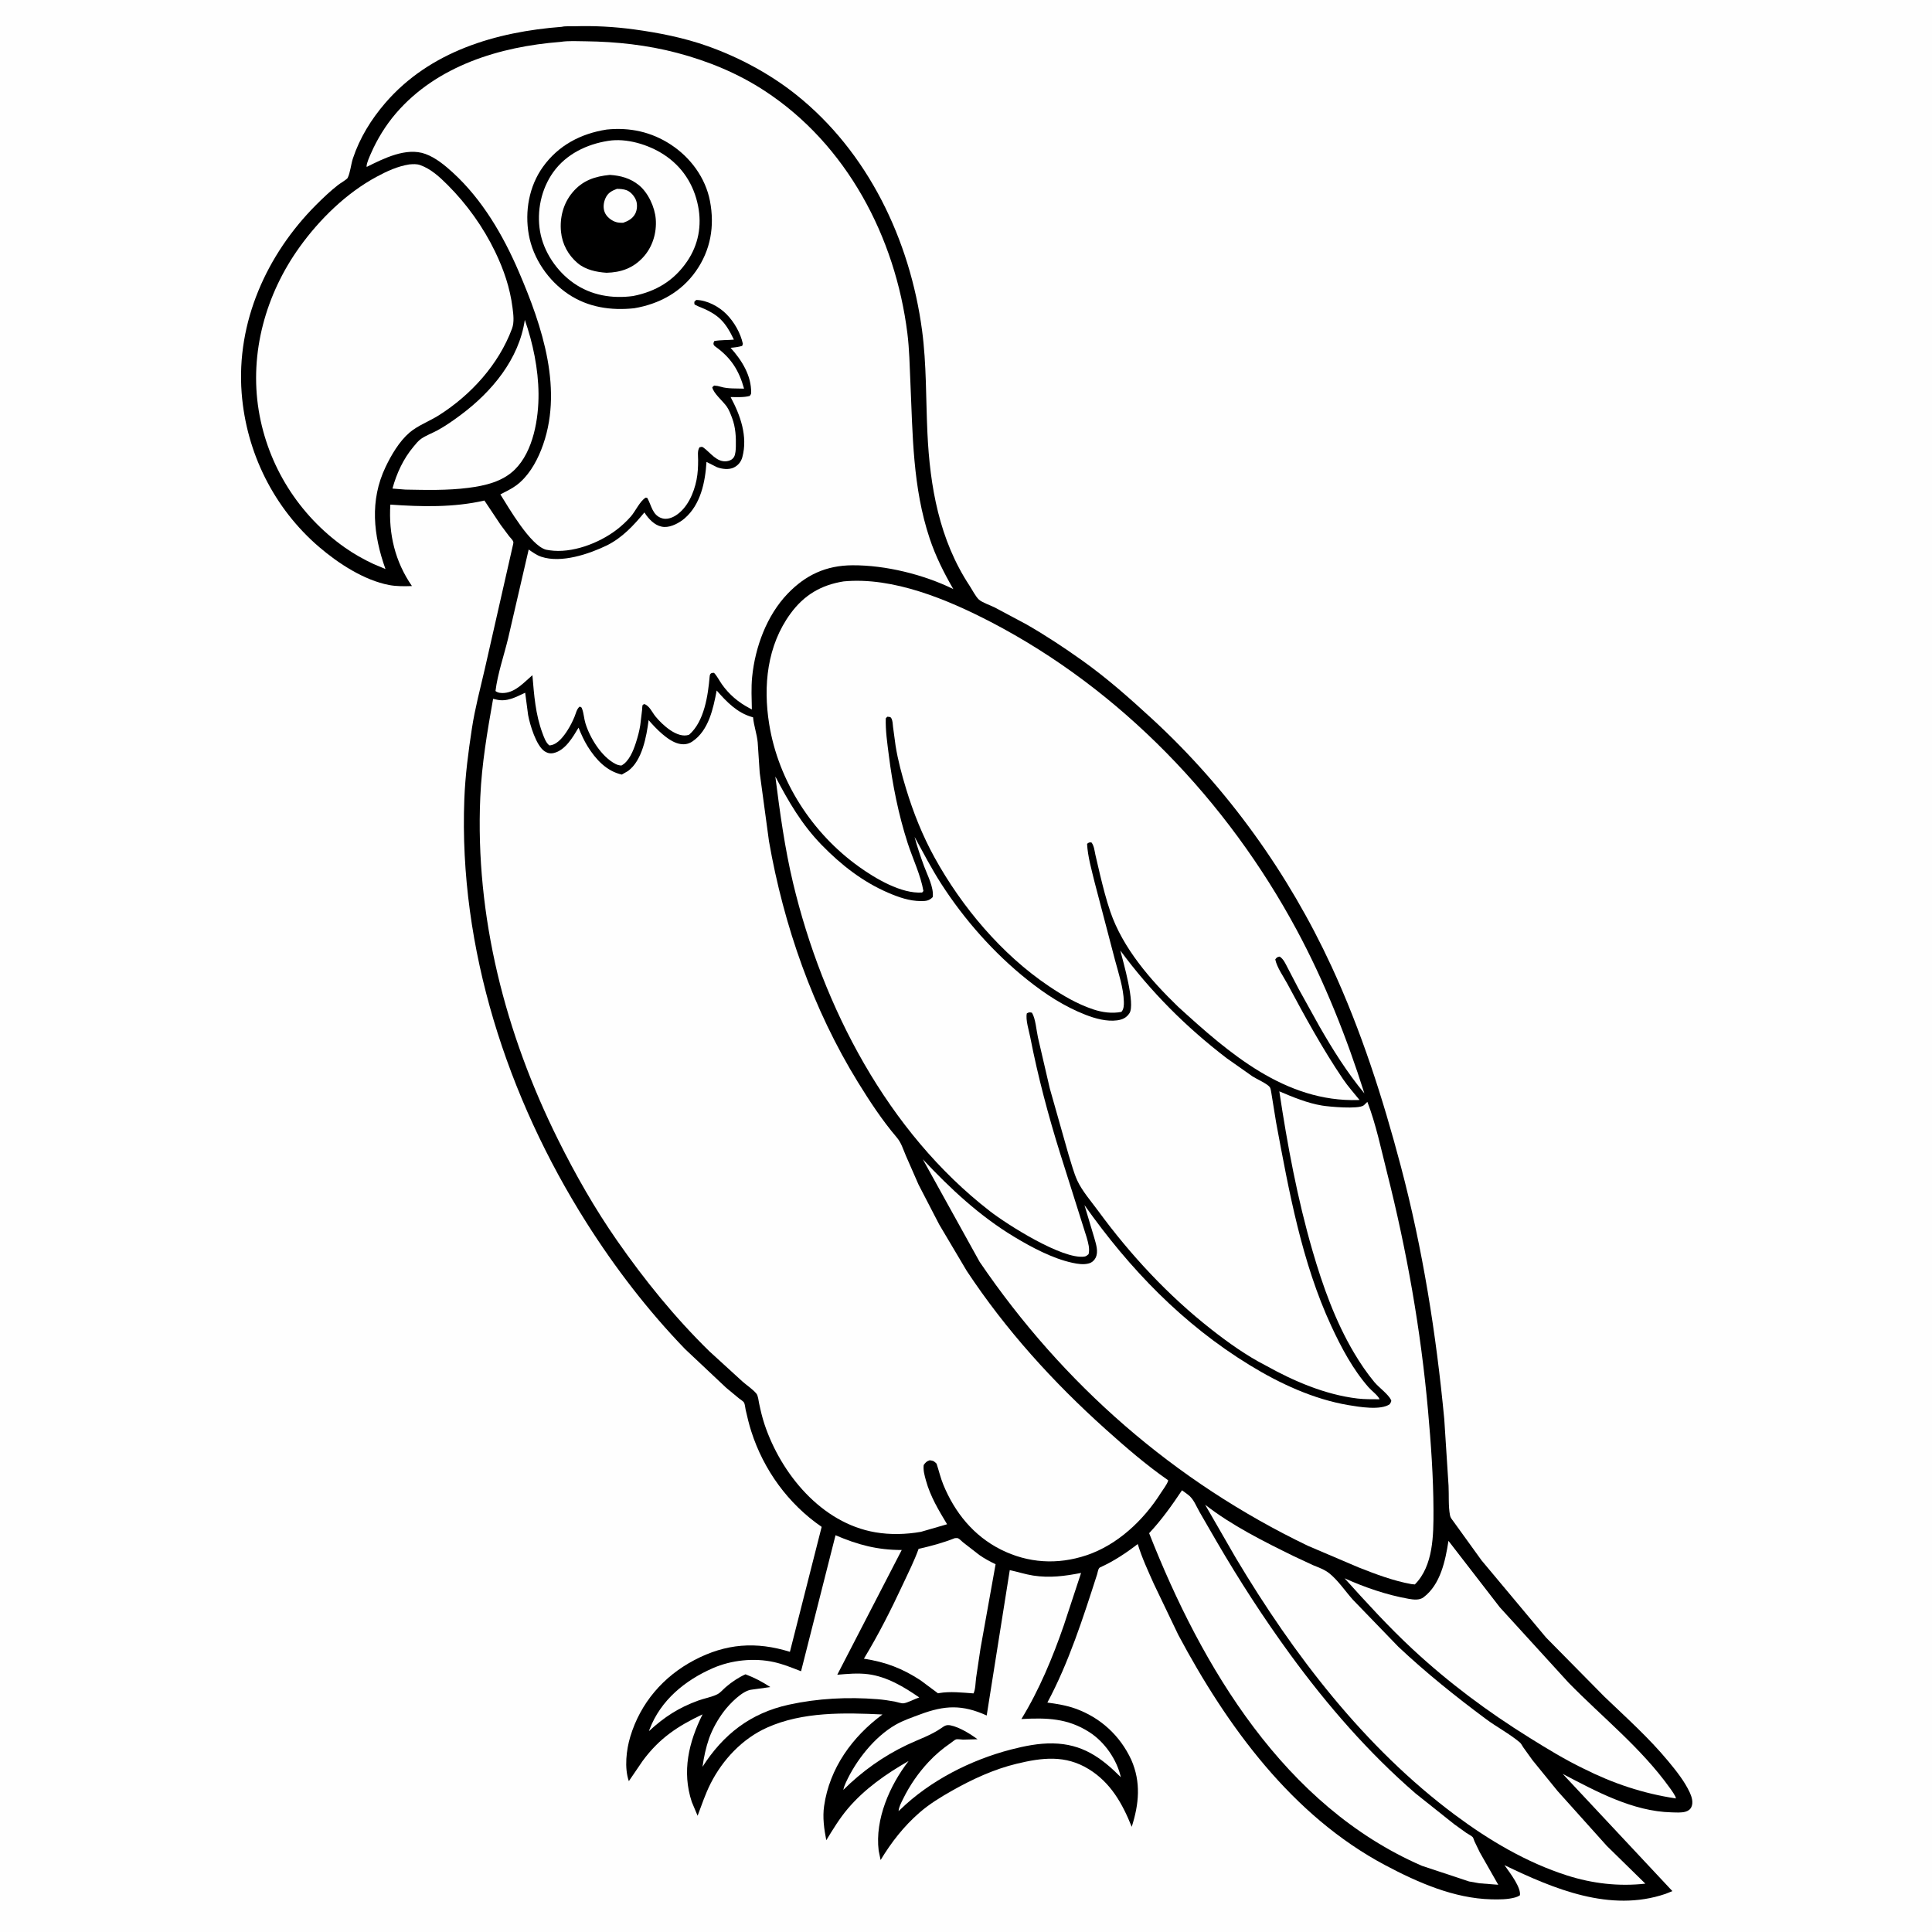
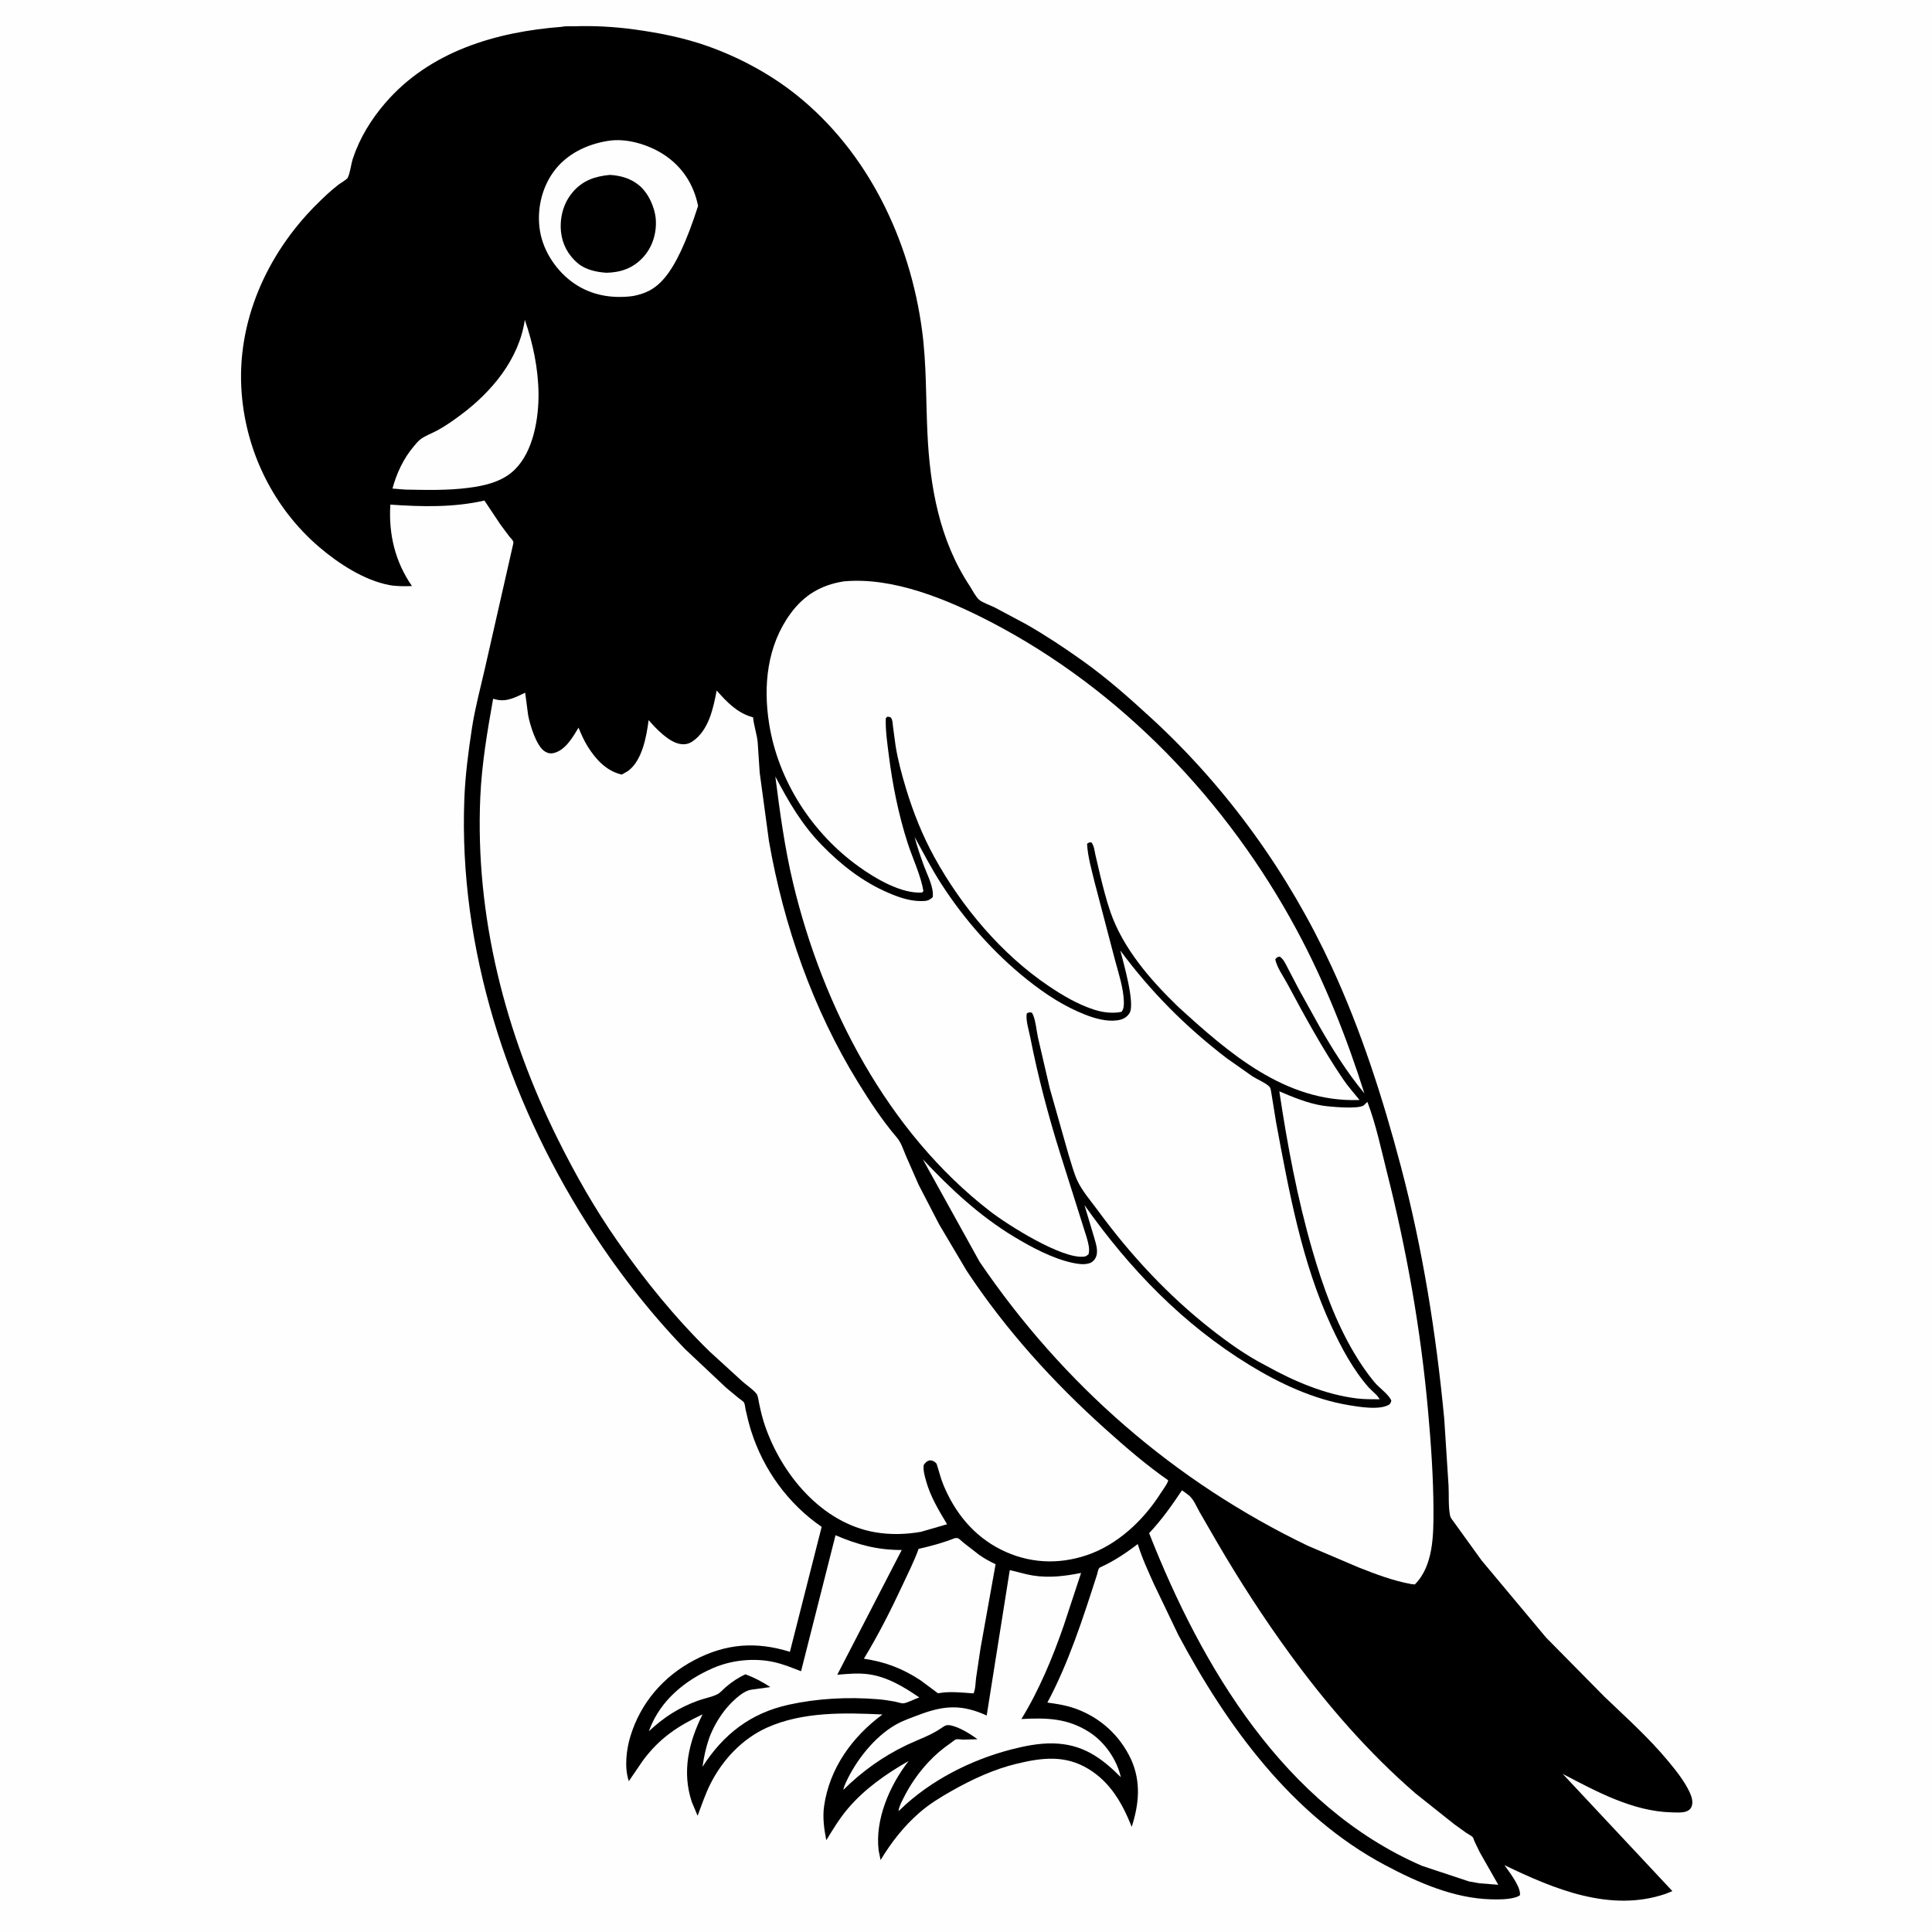
<svg xmlns="http://www.w3.org/2000/svg" version="1.1" style="display: block;" viewBox="0 0 2048 2048" width="1024" height="1024">
  <path transform="translate(0,0)" fill="rgb(254,254,254)" d="M -0 -0 L 2048 0 L 2048 2048 L -0 2048 L -0 -0 z" />
  <path transform="translate(0,0)" fill="rgb(0,0,0)" d="M 595.609 28.42 C 599.022 27.513 604.559 28.004 608.176 27.879 C 629.518 27.138 651.086 28.303 672.242 31.186 C 698.375 34.746 724.675 39.931 749.592 48.716 C 782.862 60.447 815.821 78.047 843.449 99.986 C 920.168 160.906 964.679 254.567 977.439 350.359 C 982.212 386.19 981.416 422.853 983.105 458.907 C 985.778 516 995.742 572.333 1027.79 620.905 C 1030.56 625.106 1034.07 632.19 1037.62 635.525 C 1040.92 638.619 1050.01 641.707 1054.25 643.827 L 1088.31 662.016 C 1108.4 673.546 1127.91 686.445 1146.79 699.858 C 1173.28 718.677 1197.51 740.144 1221.38 762.126 C 1301.25 835.694 1365.95 925.941 1411.49 1024.5 C 1442.94 1092.58 1465.79 1163.87 1484.92 1236.23 C 1508.19 1324.21 1522.38 1413.79 1530.98 1504.31 L 1535.53 1574.97 C 1536.04 1585.06 1535.18 1596.36 1537.05 1606.22 C 1537.46 1608.37 1538.48 1609.84 1539.82 1611.55 L 1570.51 1654.07 L 1638.92 1735.89 L 1700.64 1798.45 C 1724.02 1820.87 1747.74 1841.98 1768.48 1867.03 C 1776.82 1877.11 1785.7 1888.2 1791.23 1900.13 C 1793.31 1904.63 1795.19 1910.69 1792.94 1915.5 C 1791.67 1918.22 1789.43 1919.68 1786.61 1920.5 C 1782.3 1921.75 1776.31 1921.28 1771.85 1921.17 C 1730.74 1920.15 1692 1898.93 1656.54 1880.4 L 1772.82 2004.67 L 1765.5 2007.58 C 1706.86 2027.56 1647.06 2002.32 1594.77 1977.13 L 1596.52 1979.52 C 1601.03 1985.93 1612.51 2000.97 1611.17 2009.1 C 1609.61 2010.12 1608.27 2010.77 1606.45 2011.28 C 1598.22 2013.61 1589.28 2013.57 1580.78 2013.37 C 1541.35 2012.42 1502.9 1995.49 1468.53 1977.26 C 1369.6 1924.78 1300.61 1829.73 1249.06 1733.09 L 1223.14 1679.02 C 1216.93 1665.09 1210.5 1651.37 1206.06 1636.74 C 1193.89 1646.13 1180.27 1655.2 1166.19 1661.46 C 1164.04 1662.41 1163.69 1666.68 1162.94 1669 C 1148.19 1714.81 1133.01 1762.33 1110.26 1804.79 C 1120.36 1806.17 1130.36 1807.73 1140 1811.19 C 1166.66 1820.76 1187.3 1839.86 1199.16 1865.36 C 1209.66 1889.16 1207.4 1912.41 1199.67 1936.51 C 1189.84 1911.97 1177.43 1889.68 1154.13 1875.36 C 1129.27 1860.08 1104.74 1863.13 1077.75 1869.63 C 1053.9 1875.38 1030.92 1885.94 1009.61 1897.98 C 997.386 1904.89 985.229 1912.25 974.613 1921.53 C 957.879 1936.14 944.934 1952.79 933.473 1971.71 L 931.432 1961.77 C 927.327 1928.52 943.238 1892.43 963.155 1866.75 C 939.429 1880.26 916.345 1896.41 898.607 1917.39 C 889.924 1927.66 882.893 1939.28 875.89 1950.73 C 873.573 1938.83 871.847 1926.54 873.589 1914.43 C 879.359 1874.33 903.406 1841.09 935.445 1817.42 C 895.042 1815.47 850.81 1814.41 813.125 1831.32 C 786.965 1843.05 766.058 1865.32 753.228 1890.68 C 747.671 1901.66 743.863 1913.3 739.489 1924.77 L 733.324 1910.11 C 722.664 1877.79 730.057 1846.94 744.731 1817.29 C 718.334 1829.73 698.863 1842.69 681.244 1866.61 L 666.599 1888.1 C 661.719 1874.09 663.924 1854.9 668.11 1841 C 678.864 1805.28 703.021 1777.16 735.952 1759.81 C 769.508 1742.14 801.42 1739.86 837.336 1751 L 870.993 1618.55 C 835.579 1594.18 809.427 1558.18 796.363 1517.24 C 793.974 1509.76 792.167 1502.17 790.433 1494.51 C 790.012 1492.65 789.628 1488.29 788.705 1486.76 C 787.849 1485.34 784.742 1483.47 783.312 1482.31 L 769.879 1471.19 L 726.29 1430.16 C 686.964 1389.46 651.946 1343.88 621.681 1296.07 C 537.706 1163.42 486.169 1005.09 492.209 847.12 C 493.173 821.915 496.453 796.972 500.26 772.059 C 503.505 750.829 509.114 729.912 513.933 709 L 543.929 576.923 C 544.179 575.691 544.394 575.08 543.95 573.843 C 543.423 572.378 540.725 569.743 539.708 568.43 L 530.568 556.169 L 513.495 530.581 C 480.978 538.077 446.876 537.236 413.783 534.905 C 411.843 566.12 418.759 595.336 436.691 621.236 C 428.763 621.51 420.339 621.636 412.525 620.154 C 385.982 615.12 358.633 597.252 338.476 580.005 C 290.331 538.811 261.031 479.746 256.168 416.67 C 250.383 341.641 282.625 269.747 335.056 217.224 C 342.458 209.809 350.21 202.452 358.467 195.992 C 360.254 194.594 367.706 190.201 368.527 188.594 C 371.254 183.253 372.073 174.057 374.084 168 C 381.338 146.145 393.483 126.47 408.474 109.095 C 455.721 54.337 525.872 33.739 595.609 28.42 z" />
  <path transform="translate(0,0)" fill="rgb(254,254,254)" d="M 556.329 339.059 C 564.951 363.688 570.625 391.141 570.855 417.273 C 571.086 443.548 565.405 478.366 545.757 497.735 C 532.635 510.672 514.146 514.877 496.467 517.14 C 474.175 519.993 452.152 519.411 429.75 518.993 L 416.025 517.901 C 420.406 501.833 427.548 486.348 438.302 473.547 C 440.796 470.578 443.275 467.322 446.5 465.1 C 451.634 461.562 457.986 459.27 463.5 456.287 C 472.244 451.556 480.423 445.785 488.388 439.852 C 521.324 415.315 550.225 380.8 556.329 339.059 z" />
  <path transform="translate(0,0)" fill="rgb(254,254,254)" d="M 1012.18 1630.5 C 1012.83 1630.48 1014.76 1630.31 1015.31 1630.5 C 1016.85 1631.02 1019.45 1633.82 1020.9 1634.98 L 1038.04 1648.29 C 1043.56 1652.19 1049.28 1655.24 1055.37 1658.16 L 1039.37 1747.4 L 1034.72 1778.5 C 1034.06 1783.37 1034.08 1790.93 1031.96 1795.08 C 1020.4 1794.23 1006.81 1792.72 995.39 1794.77 L 994.33 1794.98 L 975.759 1781.17 C 956.286 1768.47 938.773 1761.84 915.768 1758.28 C 931.146 1732.94 944.58 1706.37 957.087 1679.51 C 962.89 1667.05 969.116 1654.8 973.766 1641.85 C 987.177 1638.81 999.304 1635.58 1012.18 1630.5 z" />
  <path transform="translate(0,0)" fill="rgb(254,254,254)" d="M 885.688 1627.43 C 909.454 1637.6 930.044 1643.08 955.864 1643.07 L 887.537 1775.3 C 898.374 1774.36 909.386 1773.33 920.224 1774.72 C 940.176 1777.28 958.26 1788.16 974.466 1799.37 C 969.76 1800.82 961.965 1805.19 957.585 1805.6 C 955.466 1805.8 950.742 1804.15 948.468 1803.73 C 942.428 1802.62 936.272 1801.71 930.15 1801.22 C 898.901 1798.7 866.719 1800.33 836.093 1807.06 C 795.676 1815.94 766.752 1838.41 744.687 1872.89 C 746.166 1862.23 748.281 1852.46 751.808 1842.28 C 755.616 1832.1 760.964 1822.57 767.517 1813.92 C 773.217 1806.4 786.967 1791.98 796.879 1791.08 L 816.596 1788.36 C 807.893 1782.69 799.973 1778.49 790.254 1774.83 C 782.63 1778.27 775.79 1782.92 769.43 1788.32 C 766.587 1790.74 763.772 1794.28 760.5 1795.96 C 754.675 1798.94 746.591 1800.34 740.307 1802.62 C 719.456 1810.17 704.101 1820.13 687.869 1835.12 L 688.604 1833.09 C 700.293 1802.35 726.164 1781.19 755.634 1768.32 C 775.39 1759.69 799.417 1757.2 820.5 1761.89 C 830.367 1764.09 839.748 1767.96 849.153 1771.59 L 885.688 1627.43 z" />
  <path transform="translate(0,0)" fill="rgb(254,254,254)" d="M 1070.39 1664.41 C 1078.72 1666.15 1086.73 1668.84 1095.19 1670.16 C 1112.66 1672.87 1128.82 1670.74 1145.99 1667.38 L 1127.72 1722.83 C 1116 1756.76 1101.53 1791.63 1082.72 1822.25 C 1109.46 1820.83 1131.55 1821.25 1154.82 1836.19 C 1171.06 1846.62 1183.91 1865.23 1188.15 1883.91 C 1167 1862.74 1147.06 1848.63 1116.01 1848.08 C 1101.09 1847.81 1086.08 1850.85 1071.7 1854.57 C 1028.95 1865.65 985.777 1887.57 954.016 1918.5 L 952.533 1919.82 C 952.779 1915.49 955.531 1910.55 957.441 1906.66 C 964.386 1892.54 973.351 1879.58 984.055 1868.04 C 991.323 1860.2 999.077 1853.66 1007.87 1847.63 C 1009.1 1846.79 1012.19 1844.1 1013.53 1843.78 C 1015.28 1843.36 1019.04 1844.05 1020.97 1844.08 L 1036.2 1843.66 C 1028.58 1838 1016.94 1830.81 1007.58 1828.95 C 1003.21 1828.09 1001.28 1829.45 997.903 1831.81 C 986.845 1839.53 973.522 1843.9 961.387 1849.68 C 936.261 1861.66 913.688 1877.77 893.958 1897.36 C 894.535 1894.59 895.422 1892.25 896.592 1889.69 C 907.278 1866.27 926.852 1841.22 949.426 1828.29 C 957.472 1823.69 966.68 1820.6 975.351 1817.35 C 1001.58 1807.55 1020.16 1806.8 1045.94 1818.5 L 1070.39 1664.41 z" />
-   <path transform="translate(0,0)" fill="rgb(254,254,254)" d="M 1535.44 1633.38 L 1589.91 1703.86 L 1662.53 1783.49 C 1698.71 1820.57 1739.34 1852.5 1769.86 1894.97 C 1771.21 1896.86 1776.81 1904.37 1776.49 1906.43 C 1741.52 1901.11 1710.01 1890.59 1678.38 1874.67 C 1658.8 1865.23 1639.82 1853.58 1621.36 1842.1 C 1577.14 1814.62 1535.55 1783.63 1497.38 1748.14 C 1472.03 1724.58 1448.48 1698.76 1425.32 1673.06 C 1446.56 1682.66 1470.17 1690.76 1493.13 1694.8 C 1498.27 1695.7 1504.56 1696.56 1509.02 1693.2 C 1527.05 1679.61 1532.19 1654.2 1535.44 1633.38 z" />
  <path transform="translate(0,0)" fill="rgb(254,254,254)" d="M 1252.96 1579.77 L 1258.99 1584.17 C 1265.24 1588.6 1267.93 1596.41 1271.67 1602.94 L 1289.74 1634.19 C 1313.83 1675.5 1339.67 1715.47 1367.88 1754.1 C 1406.89 1807.53 1450.62 1857.92 1500.71 1901.26 L 1541.58 1933.77 L 1554.38 1942.97 C 1556.17 1944.19 1559.82 1945.97 1561.19 1947.5 C 1561.78 1948.15 1562.64 1951.06 1563.05 1952 L 1568.69 1963.64 L 1588.21 1997.93 L 1568.25 1996.36 L 1557.26 1994.42 L 1507.3 1977.85 C 1361.47 1914.51 1273.95 1767.21 1218.13 1625.24 C 1231.55 1610.89 1242.06 1596.05 1252.96 1579.77 z" />
-   <path transform="translate(0,0)" fill="rgb(254,254,254)" d="M 1277.49 1595.06 C 1305.74 1617.15 1339.74 1634.06 1371.86 1649.82 L 1391.53 1659.01 C 1397.73 1661.59 1403.9 1663.61 1409.23 1667.88 C 1418.45 1675.27 1426.15 1686.9 1434.12 1695.78 L 1482.44 1745.76 C 1511.87 1773.4 1542.79 1798.19 1575.17 1822.25 C 1586.65 1830.78 1600.17 1837.86 1611 1846.98 C 1612.63 1848.36 1613.54 1850.55 1614.74 1852.28 L 1624.52 1865.89 L 1651.18 1898.66 L 1703.32 1956.76 L 1744.14 1996.75 C 1715.99 1999.91 1688.05 1996.66 1661.09 1988.05 C 1618.22 1974.36 1578.43 1950.74 1542.53 1924.02 C 1446.47 1852.51 1371.11 1753.85 1310.16 1651.73 L 1277.49 1595.06 z" />
-   <path transform="translate(0,0)" fill="rgb(254,254,254)" d="M 433.786 174.301 C 437.844 173.976 441.602 173.629 445.5 175.03 C 456.92 179.135 466.058 187.616 474.489 196.037 C 494.866 216.392 512.36 240.874 524.858 266.805 C 534.053 285.882 540.609 305.081 543.285 326.122 C 544.185 333.194 545.305 341.45 542.783 348.262 C 528.684 386.334 499.258 418.669 465.146 440.265 C 455.342 446.472 442.911 451.037 434.182 458.493 C 423.273 467.811 414.771 482.319 408.67 495.138 C 391.782 530.619 395.756 567.289 408.617 603.211 L 396.185 597.986 C 385.326 592.927 375.098 587.171 365.295 580.253 C 316.806 546.038 283.813 493.655 274.241 435 C 264.284 373.989 281.767 311.734 317.57 261.93 C 338.776 232.431 367.185 204.574 399.313 187.327 C 410.429 181.361 421.261 176.335 433.786 174.301 z" />
  <path transform="translate(0,0)" fill="rgb(254,254,254)" d="M 1356.13 1156.86 C 1370.57 1163.04 1385.86 1169.36 1401.43 1171.94 C 1408.94 1173.18 1439.79 1176.01 1445.5 1171.79 C 1446.93 1170.74 1447.97 1169.19 1449.5 1168.09 C 1458.61 1191.87 1463.96 1217.9 1470.22 1242.62 C 1491.23 1325.67 1506.12 1409.79 1513.75 1495.13 C 1516.9 1530.35 1519.43 1565.62 1519.54 1601 C 1519.61 1627.01 1519.5 1659.85 1499.79 1679.57 L 1496.1 1679.21 C 1477.01 1675.79 1458.01 1668.58 1440.03 1661.47 L 1386.48 1638.64 C 1244.85 1570.58 1126.78 1467.51 1038.43 1337.58 L 978.206 1228.87 C 1007.41 1260.05 1038.49 1289.08 1075.27 1311.2 C 1093.52 1322.18 1115.7 1334.04 1136.69 1338.6 C 1142.31 1339.82 1148.71 1340.86 1154.33 1339.24 C 1157.47 1338.33 1159.91 1336.23 1161.38 1333.33 C 1164.69 1326.79 1161.75 1318.6 1159.92 1312 L 1149.58 1277.46 C 1197.43 1345.14 1253.76 1403.68 1324.76 1447.12 C 1356.7 1466.67 1392.29 1483.2 1429.47 1489.49 C 1440.51 1491.36 1463.67 1495.27 1473.18 1488.5 C 1473.91 1487.04 1475.34 1485.59 1474.56 1484 C 1471.53 1477.8 1461.64 1470.78 1456.93 1465.13 C 1449 1455.6 1441.84 1444.99 1435.51 1434.34 C 1415.54 1400.75 1402.09 1363.01 1391.25 1325.65 C 1375.27 1270.63 1364.64 1213.48 1356.13 1156.86 z" />
  <path transform="translate(0,0)" fill="rgb(254,254,254)" d="M 821.891 823.153 C 836.075 850.033 849.795 873.931 871.274 895.961 C 891.672 916.881 914.62 934.832 941.63 946.41 C 952.67 951.143 964.038 955.149 976.188 955.18 C 981.671 955.195 984.804 954.905 988.747 950.962 C 990.045 940.713 983.167 928.014 979.638 918.402 C 975.882 908.17 972.259 897.706 969.504 887.159 C 978.709 903.927 987.325 920.668 997.708 936.803 C 1022.17 974.823 1053.7 1010.49 1089.07 1038.65 C 1108.17 1053.87 1128.04 1066.88 1150.89 1075.79 C 1161 1079.73 1173.36 1083.1 1184.21 1081.61 C 1189.82 1080.84 1194.04 1078.96 1197.26 1074.06 C 1203.71 1064.25 1190.51 1019.16 1187.59 1007.6 C 1219.93 1051.4 1257.08 1088.62 1300.34 1121.74 L 1327.7 1141 C 1332.24 1143.95 1342.86 1148.47 1345.97 1152.32 C 1346.95 1153.53 1347.27 1156.49 1347.59 1158.06 L 1352.74 1189.86 C 1366.31 1262.66 1379.9 1338.05 1411.23 1405.66 C 1421.78 1428.44 1434.19 1451.8 1450.85 1470.72 C 1453.84 1474.12 1460.89 1479.36 1462.41 1483.3 C 1454.62 1483.24 1446.67 1483.4 1438.93 1482.48 C 1404.72 1478.42 1371.32 1464.03 1341.5 1447.37 C 1321.32 1437.06 1301.8 1423.11 1283.99 1409.15 C 1238.47 1373.46 1198.36 1330.32 1164.2 1283.72 C 1157.03 1273.94 1147.02 1262.41 1142.02 1251.5 C 1138.1 1242.94 1135.61 1233 1132.72 1224 L 1112.82 1153.78 L 1100.28 1099.76 C 1098.67 1092.49 1097.71 1079.53 1093.9 1073.5 C 1091.12 1072.97 1091.03 1072.93 1088.5 1074.19 C 1086.94 1080.64 1090.77 1092.71 1092.1 1099.5 C 1100.14 1140.75 1111.25 1182.62 1123.8 1222.72 L 1151.99 1311.95 C 1153.54 1317.68 1155.41 1323.61 1153.94 1329.5 C 1152.28 1330.77 1151.57 1331.73 1149.44 1332.03 C 1126.4 1335.31 1067.94 1298.31 1049.34 1283.89 C 940.961 1199.94 872.171 1067.63 840.726 936.195 C 831.844 899.072 826.697 860.987 821.891 823.153 z" />
  <path transform="translate(0,0)" fill="rgb(254,254,254)" d="M 894.223 616.311 C 946.708 611.298 1004.63 635.604 1050.35 659.363 C 1188.43 731.117 1300.95 849.124 1374.51 985.689 C 1403.89 1040.25 1427.64 1099.94 1446.29 1159.01 C 1427.95 1136.87 1412.77 1112.64 1398.49 1087.73 L 1376.63 1048.31 L 1365 1026 C 1362.72 1021.71 1360.71 1016.7 1356.5 1014.02 C 1353.63 1014.66 1353.66 1014.69 1351.83 1017 C 1353.57 1025.56 1360.64 1035.34 1364.84 1043.18 C 1383.14 1077.34 1401.85 1111.69 1423.61 1143.81 C 1428.88 1151.6 1435.25 1158.71 1441.17 1166.02 L 1439.96 1166.07 C 1362.44 1168.57 1302.42 1116.12 1248.64 1066.99 C 1219.47 1038.77 1190.3 1005.22 1176.97 966.355 C 1172.58 953.55 1169.27 940.32 1166.07 927.175 L 1161.14 906.007 C 1160.19 901.634 1159.79 896.635 1157 893.028 C 1154.41 892.895 1154.44 892.945 1152.34 894.5 C 1153.09 908.309 1157.22 922.25 1160.45 935.674 L 1181.93 1017.63 C 1185.69 1031.72 1190.9 1047.1 1191.34 1061.75 C 1191.45 1065.37 1191.33 1069.9 1188.72 1072.65 C 1178.75 1074.57 1168.6 1073.2 1159 1070.02 C 1142.01 1064.39 1126.62 1055.3 1111.84 1045.36 C 1061.87 1011.75 1019.58 961.468 990.64 908.949 C 977.951 885.922 968.111 861.303 960.495 836.164 C 955.965 821.213 951.82 805.945 949.353 790.5 L 946.664 770.602 C 946.311 767.576 946.345 763.871 944.751 761.21 C 943.774 759.577 942.216 759.984 940.5 759.758 L 938.955 761.5 C 938.549 774.423 940.567 787.741 942.172 800.528 C 946.109 831.888 952.427 863.476 962.125 893.579 C 967.396 909.94 975.997 927.729 978.855 944.5 L 977.5 946.1 C 955.352 947.647 927.763 931.139 910.5 918.758 C 860.94 883.216 825.082 827.957 815.367 767.555 C 808.861 727.102 813.108 684.432 837.978 650.427 C 852.354 630.771 870.336 620.134 894.223 616.311 z" />
-   <path transform="translate(0,0)" fill="rgb(254,254,254)" d="M 594.096 44.409 C 602.529 43.08 612.487 43.669 621.038 43.771 C 653.394 44.154 686.165 47.744 717.5 55.999 C 750.392 64.663 781.866 77.544 810.426 96.197 C 897.627 153.147 949.104 251.382 961.844 353.197 C 963.974 370.225 964.271 387.663 965.035 404.795 C 967.545 461.076 967.419 516.681 985.503 570.853 C 991.785 589.674 1000.62 607.34 1010.56 624.456 C 979.2 609.001 938.58 598.992 903.5 599.218 C 875.741 599.396 853.995 609.42 834.818 629.458 C 812.706 652.563 800.47 686.026 797.314 717.5 C 796.174 728.867 796.792 740.653 796.999 752.07 L 794.375 750.634 C 782.711 744.493 772.925 736.247 765.26 725.404 C 762.39 721.344 760.335 716.907 756.917 713.245 C 754.251 713.112 752.555 713.77 752.29 716.826 C 750.544 736.992 746.684 764.677 730.5 778.831 C 718.117 783.33 702.052 768.323 694.787 759.411 C 691.254 755.077 688.489 748.144 683 746.341 C 682.397 746.727 681.504 746.856 681.19 747.5 C 680.779 748.341 680.753 751.557 680.634 752.644 L 678.697 768.736 C 677.728 775.075 675.977 781.404 674.014 787.5 C 671.369 795.715 666.768 807.327 658.689 811.5 C 656.253 811.33 654.394 810.832 652.245 809.709 C 637.475 801.99 625.376 782.282 620.588 766.745 C 619.067 761.807 618.897 756.493 617.136 751.643 C 616.327 749.416 616.43 749.926 614.5 749.015 C 611.397 751.363 610.525 756.096 609.073 759.63 C 606.981 764.72 604.594 769.409 601.647 774.059 C 597.898 779.971 591.611 788.558 584.232 789.888 C 582.619 790.179 582.737 790.496 581.696 789.602 C 578.485 786.842 576.484 781.088 575.04 777.204 C 567.538 757.02 566.204 736.977 564.372 715.741 C 555.771 723.055 547.017 733.326 535.022 734.523 C 531.788 734.846 527.812 734.665 525.244 732.5 C 527.499 714.126 534.322 694.631 538.676 676.486 L 560.423 582.524 C 564.634 585.437 568.879 588.549 573.772 590.185 C 594.967 597.276 624.302 587.35 643.532 578.049 C 659.787 569.848 671.666 557.016 683.091 543.217 L 685.101 546.159 C 689.705 552.363 696.087 558.327 704.322 558.617 C 711.606 558.874 720.328 554.174 725.716 549.529 C 742.796 534.805 747.573 510.975 748.909 489.646 L 760 495.236 C 765.159 497.249 772.78 498.156 777.92 495.586 C 782.44 493.327 785.573 489.548 786.895 484.661 C 792.873 462.562 784.8 440.116 774.462 420.899 C 781.066 420.879 788.371 421.446 794.737 419.698 C 795.427 418.645 796.182 417.964 796.22 416.676 C 796.756 398.315 786.221 381.667 774.442 368.683 C 778.709 368.341 782.607 367.871 786.726 366.681 L 787.476 364.5 C 785.006 353.067 778.326 341.391 770.147 333.08 C 762.162 324.965 749.43 318.143 738 317.967 L 735.977 320 L 736.07 321.25 C 736.101 321.667 735.973 322.127 736.162 322.5 C 736.681 323.521 744.911 326.655 746.547 327.386 C 752.709 330.141 758.574 333.489 763.5 338.161 C 769.914 344.243 774.174 352.148 777.945 360.017 C 771.026 360.639 764.076 360.297 757.211 361.5 C 755.85 363.945 755.874 365.641 758.364 367.42 C 774.832 379.185 783.343 392.583 788.735 411.976 C 781.029 411.669 771.54 412.273 764.192 410.019 C 761.641 409.236 759.671 408.886 757 408.709 L 755.033 410.5 C 756.033 416.708 766.641 425.507 770.452 431.071 C 772.906 434.656 774.583 439.163 776.1 443.224 C 779.749 452.987 780.291 463.18 780.02 473.5 C 779.939 476.595 779.698 481.829 778.005 484.5 C 776.299 487.19 773.579 488.48 770.5 488.899 C 759.811 490.353 753.006 479.699 745.667 474.435 C 743.941 473.196 743.494 473.799 741.5 474.144 C 739.056 477.903 740.035 483.218 740.031 487.701 C 740.026 494.825 739.756 501.595 738.367 508.603 C 735.587 522.633 728.678 538.676 716.121 546.548 C 712.1 549.069 706.771 550.86 702.043 549.487 C 691.496 546.425 690.742 535.909 686.118 527.783 L 684.529 527.5 C 678.528 530.833 673.56 542.007 668.723 547.5 C 664.159 552.684 659 557.47 653.511 561.662 C 634.91 575.867 606.253 586.838 582.574 583.337 L 581 583.078 L 578.691 582.67 C 562.285 578.184 539.213 538.129 530.406 524.083 C 535.987 521.182 541.987 518.4 547.07 514.672 C 559.553 505.518 568.019 491.057 573.637 476.921 C 598.291 414.889 574.806 345.795 549.876 287.846 C 533.286 249.283 511.253 211.515 479.985 182.906 C 471.635 175.267 461.78 167.135 451 163.206 C 430.633 155.783 406.596 168.064 388.741 176.929 L 388.581 176.056 C 388.984 172.008 391.544 166.503 393.176 162.742 C 399.776 147.543 408.935 132.681 419.742 120.114 C 463.116 69.675 529.796 49.401 594.096 44.409 z" />
  <path transform="translate(0,0)" fill="rgb(0,0,0)" d="M 643.09 137.327 C 667.52 134.802 690.483 139.786 711.062 153.263 C 731.885 166.898 747.818 188.336 752.581 213.036 C 757.717 239.674 753.365 265.199 737.547 287.62 C 721.923 309.766 698.633 322.338 672.232 326.758 C 647.665 329.374 623.394 325.818 602.5 311.832 C 581.252 297.609 565.082 274.105 560.564 248.862 C 556.145 224.168 560.757 197.478 575.535 176.894 C 591.971 153.999 615.667 141.624 643.09 137.327 z" />
-   <path transform="translate(0,0)" fill="rgb(254,254,254)" d="M 644.657 149.321 C 664.082 146.141 687.36 153.246 703.613 163.822 C 723.214 176.578 735.477 195.521 739.994 218.342 C 744.119 239.185 740.349 259.451 728.409 277.023 C 714.425 297.603 695.181 309.066 671.07 313.802 C 648.847 316.8 626.708 313.115 608.089 300.095 C 590.21 287.591 576.196 266.979 572.484 245.34 C 568.787 223.784 573.708 200.38 586.441 182.557 C 600.133 163.391 621.871 152.926 644.657 149.321 z" />
+   <path transform="translate(0,0)" fill="rgb(254,254,254)" d="M 644.657 149.321 C 664.082 146.141 687.36 153.246 703.613 163.822 C 723.214 176.578 735.477 195.521 739.994 218.342 C 714.425 297.603 695.181 309.066 671.07 313.802 C 648.847 316.8 626.708 313.115 608.089 300.095 C 590.21 287.591 576.196 266.979 572.484 245.34 C 568.787 223.784 573.708 200.38 586.441 182.557 C 600.133 163.391 621.871 152.926 644.657 149.321 z" />
  <path transform="translate(0,0)" fill="rgb(0,0,0)" d="M 646.467 185.401 C 657.807 186.092 668.144 188.939 677.133 196.19 C 687.168 204.285 694.151 219.668 695.135 232.245 C 696.283 246.936 691.647 262.112 681.496 272.983 C 670.848 284.385 658.117 288.784 642.916 289.139 C 632.271 288.449 620.714 286.031 612.336 278.948 C 602.294 270.456 595.948 258.718 594.682 245.627 C 593.235 230.68 597.076 215.678 606.832 204.027 C 617.477 191.315 630.504 186.947 646.467 185.401 z" />
-   <path transform="translate(0,0)" fill="rgb(254,254,254)" d="M 653.928 200.211 C 657.447 200.21 660.874 200.436 664.219 201.648 C 668.652 203.254 672.818 208.296 674.356 212.674 C 675.819 216.835 675.434 222.638 673.355 226.552 C 670.613 231.714 665.993 234.279 660.68 236.122 C 657.647 236.202 654.875 236.151 652 235.051 C 647.567 233.355 643.035 229.742 641.137 225.299 C 639.06 220.435 639.727 214.696 641.874 209.993 C 644.423 204.412 648.417 202.311 653.928 200.211 z" />
  <path transform="translate(0,0)" fill="rgb(254,254,254)" d="M 759.708 731.985 C 770.297 744.01 781.26 755.522 797.132 760.073 L 798.292 760.392 C 799.09 769.41 802.37 778.041 803.191 787 L 805.323 819.142 L 815.152 891.752 C 830.772 981.226 861.822 1069.92 909.55 1147.35 C 921.925 1167.43 935.127 1187.52 950.414 1205.5 C 955.466 1211.44 957.114 1217.7 960.125 1224.75 L 973.685 1255.72 L 995.588 1297.99 L 1024.78 1347.2 C 1066.15 1409.74 1116.29 1465.07 1171.99 1515.04 C 1193.11 1533.99 1214.98 1552.94 1238.3 1569.13 L 1237.98 1570.54 C 1236.33 1574.6 1232.77 1579.06 1230.4 1582.8 C 1212.18 1611.6 1184.53 1637.66 1151.78 1648.63 C 1121.12 1658.91 1089.78 1657.09 1060.89 1642.57 C 1032.01 1628.04 1012.12 1603.38 999.97 1573.86 C 996.966 1566.55 995.258 1558.97 992.785 1551.5 C 989.854 1548.76 989.715 1548.49 985.5 1547.95 C 982.097 1549.14 981.254 1550.07 979.149 1553 C 978.528 1558.82 980.042 1563.94 981.564 1569.48 C 986.189 1586.29 995.034 1600.97 1003.95 1615.77 L 976.236 1623.8 C 960.287 1626.59 943.879 1627.03 927.882 1624.3 C 870.696 1614.53 827.969 1562.32 810.423 1509.86 C 807.987 1502.58 806.276 1495.14 804.675 1487.63 C 804.039 1484.65 803.654 1479.53 801.801 1477.28 C 797.929 1472.6 791.814 1468.68 787.187 1464.59 L 751.891 1432.36 C 715.322 1396.52 683.465 1357.2 654.223 1315.24 C 630.476 1281.16 610.158 1245.42 591.663 1208.27 C 535.582 1095.59 503.584 971.458 509.121 845.106 C 510.663 809.914 516.559 775.387 522.718 740.769 L 525.815 741.5 C 537.246 744.391 546.549 739.035 556.706 734.321 L 559.822 757.912 C 561.679 768.068 568.408 790.829 577.517 796.537 C 580.586 798.46 583.505 799.05 587.061 798.215 C 599.307 795.337 607.329 781.269 613.276 771.352 C 616.028 778.202 619.074 785.03 622.987 791.305 C 631.516 804.982 642.912 817.445 659.155 821.092 L 665.706 817.306 C 680.784 806.308 685.34 780.618 687.566 763.344 C 695.053 772.043 707.939 785.561 719.5 788.326 C 724.741 789.58 729.47 789.019 734 785.96 C 751.289 774.282 756.075 750.999 759.708 731.985 z" />
</svg>